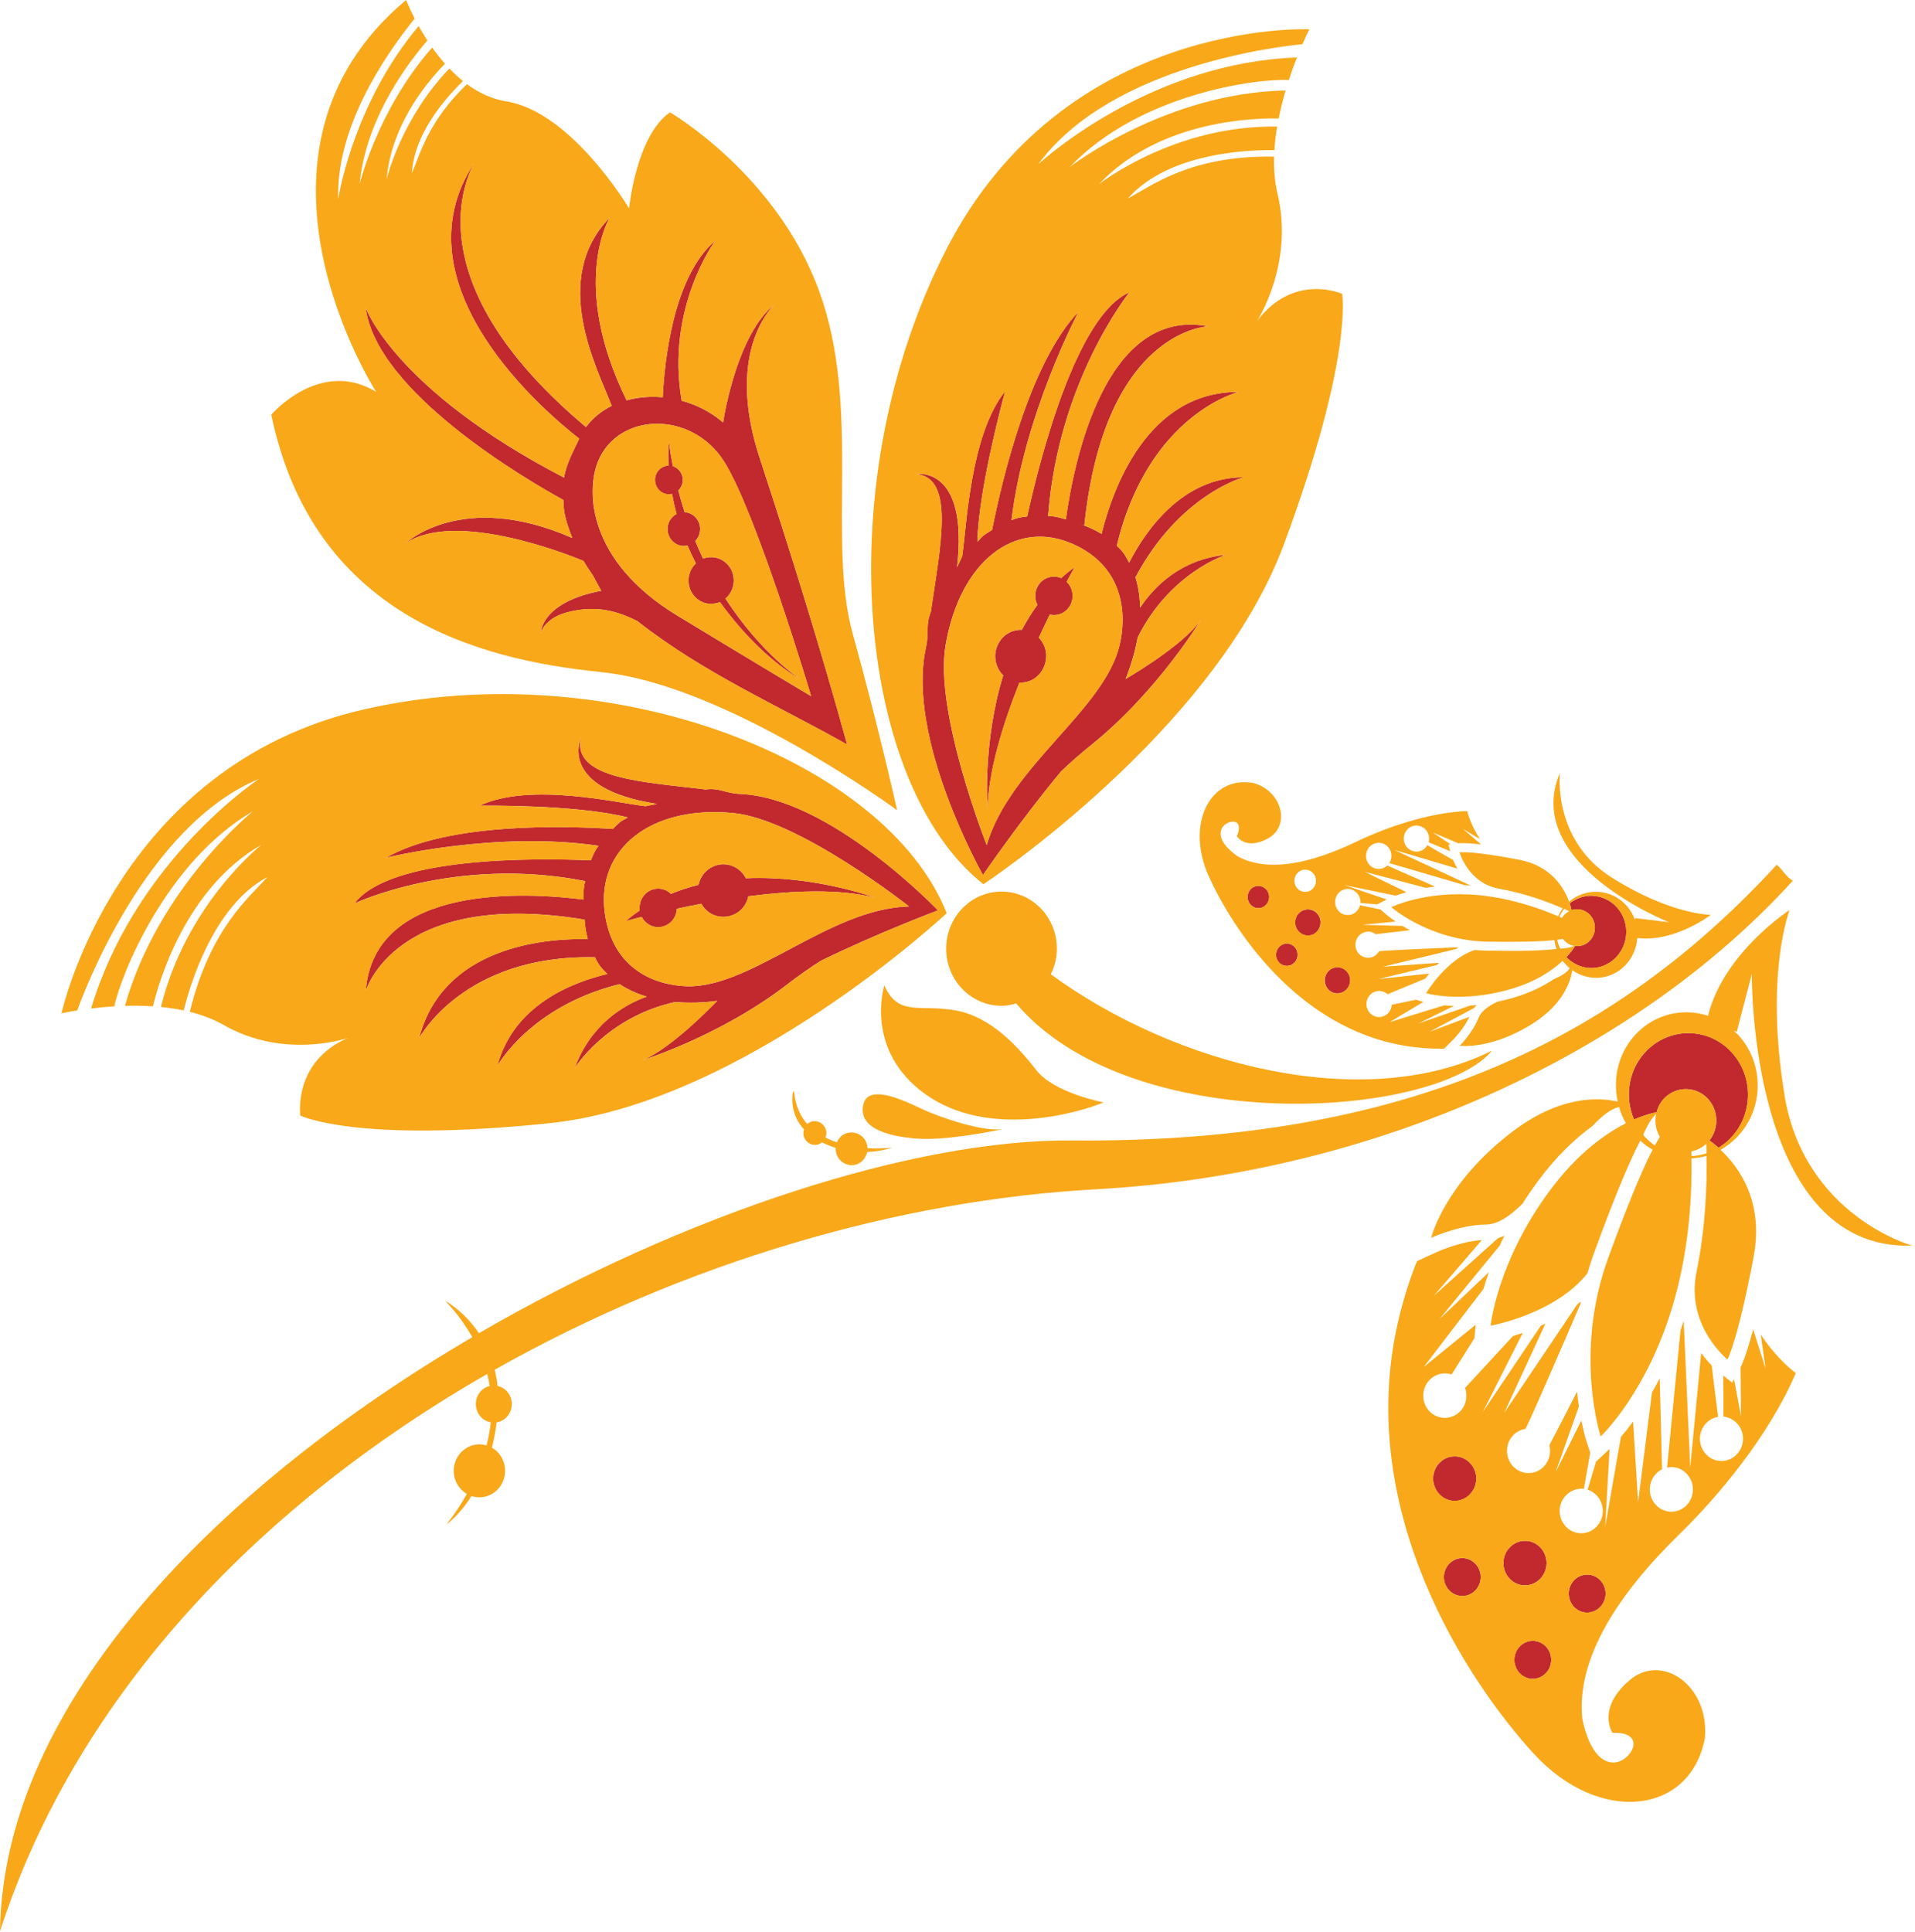
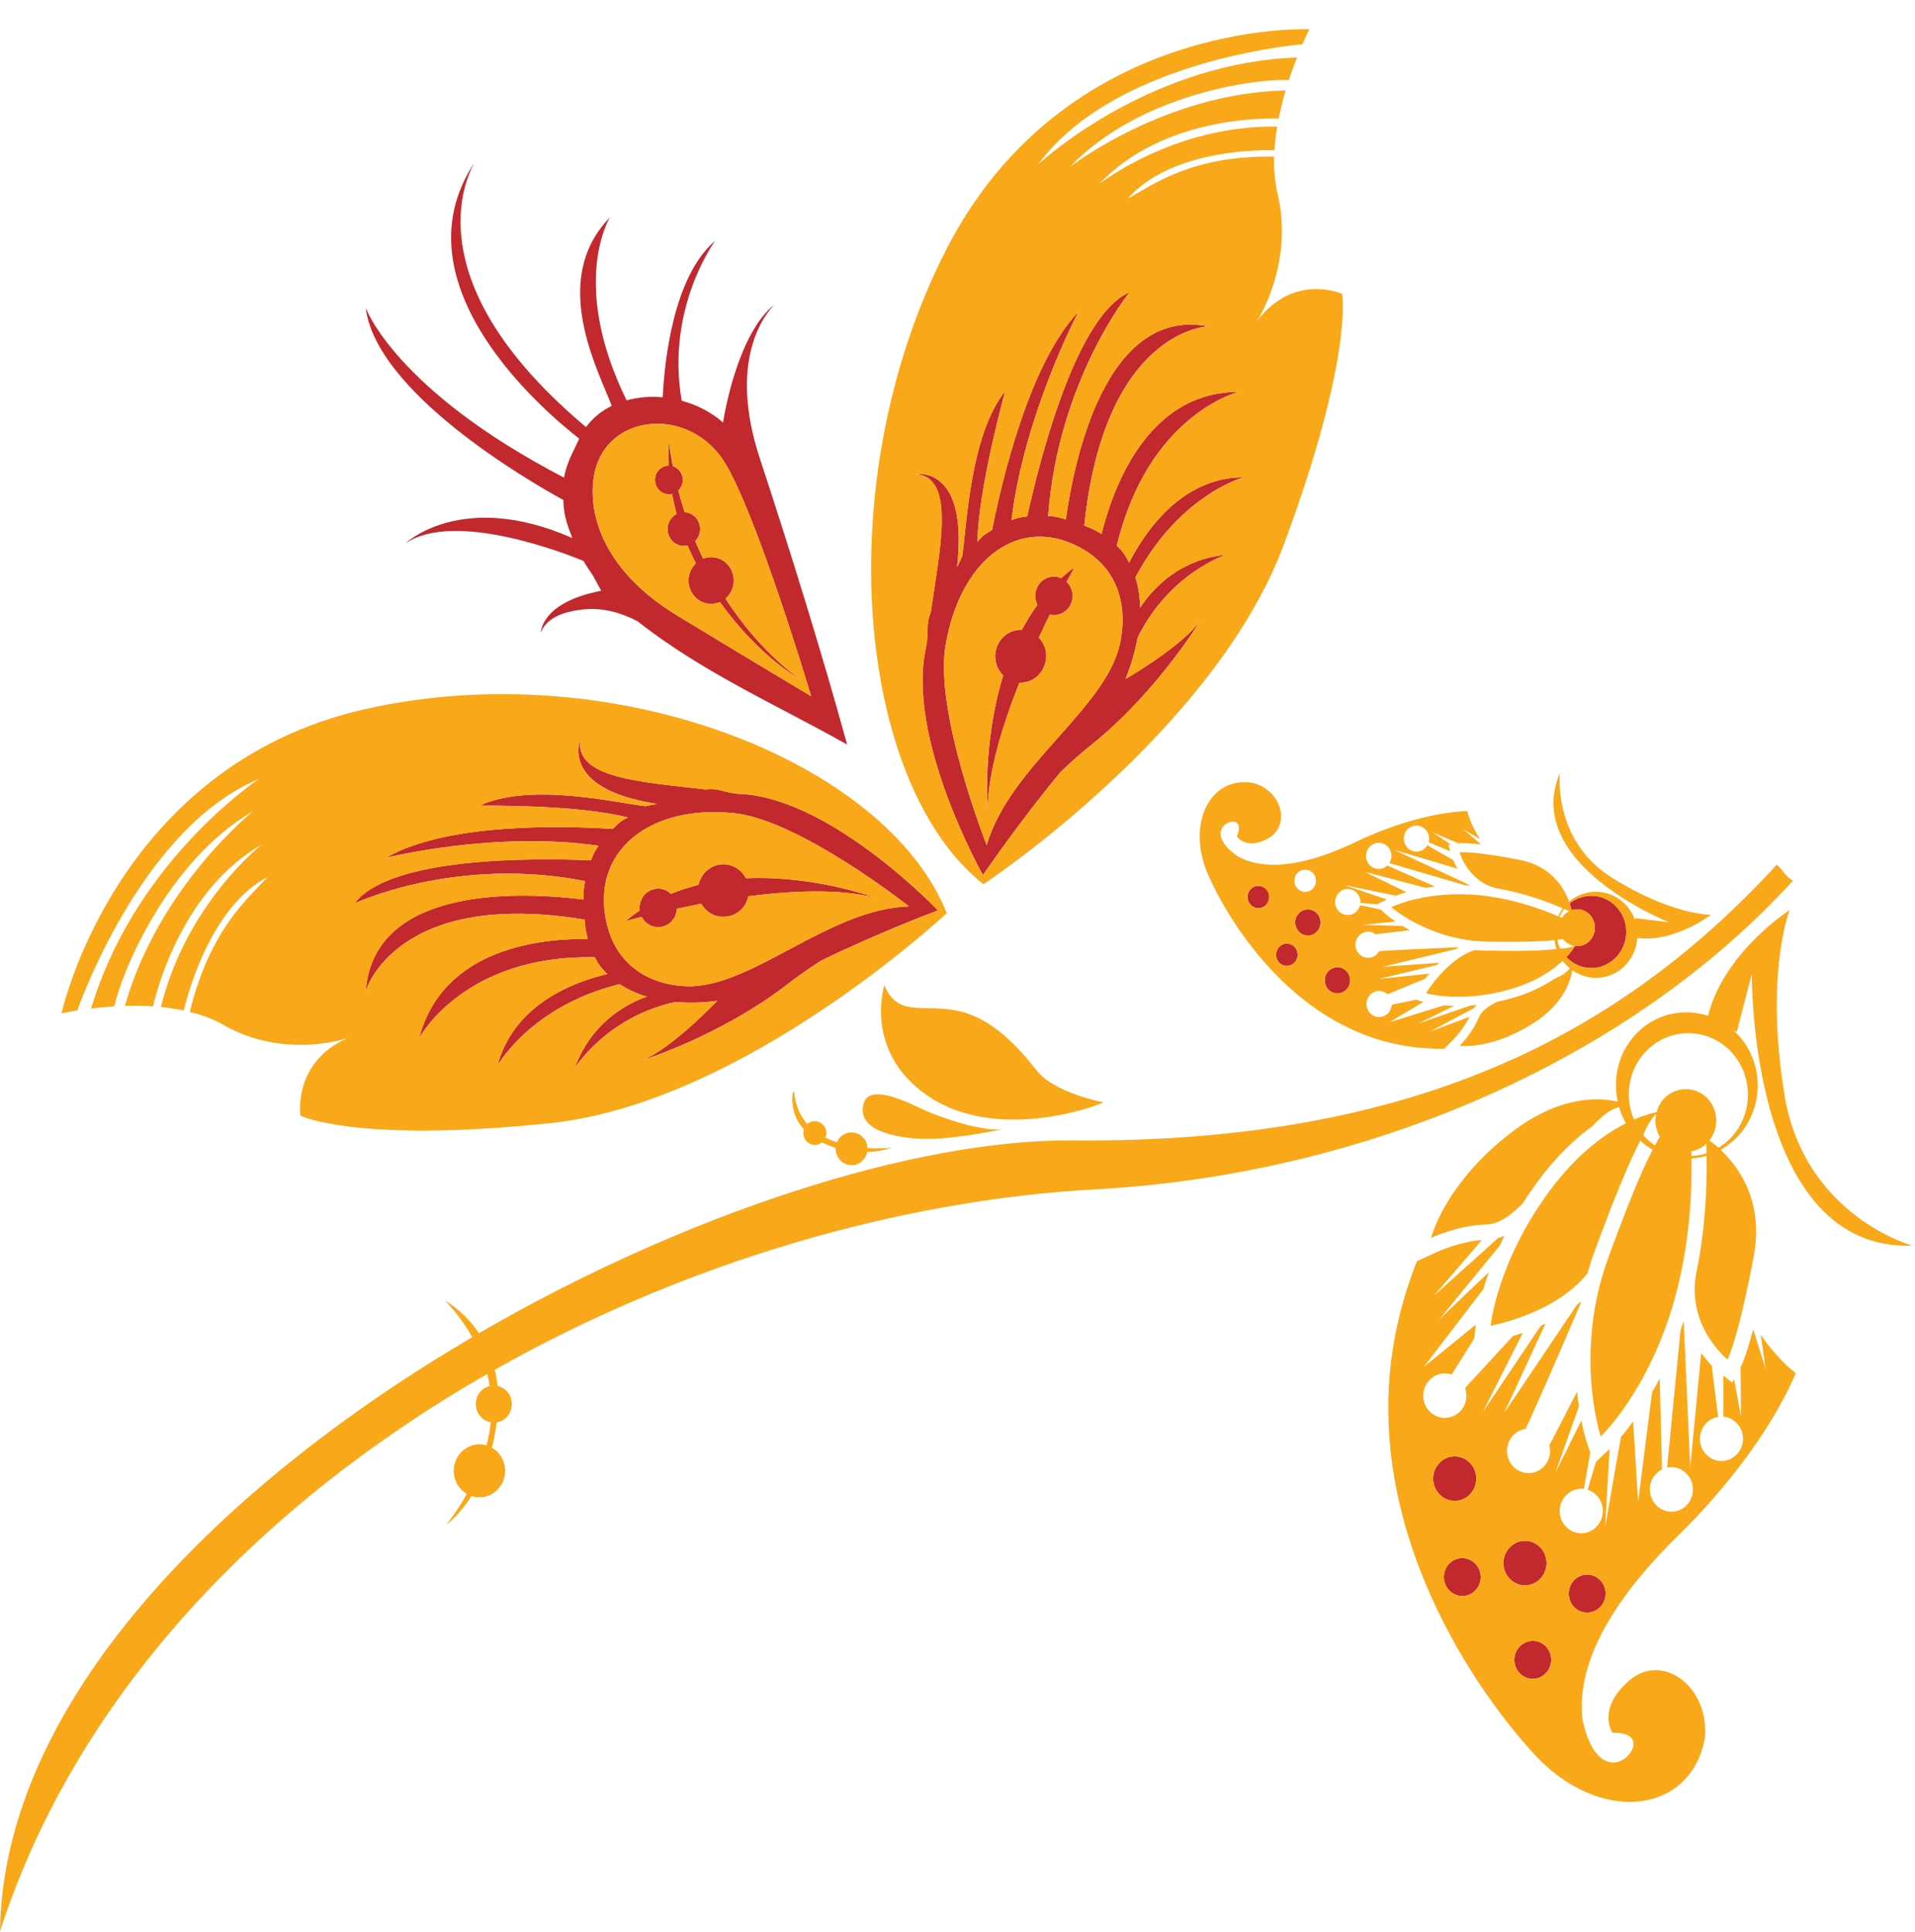
<svg xmlns="http://www.w3.org/2000/svg" width="344" height="347" viewBox="0 0 344 347" fill="none">
  <path d="M288.497 173.271C291.647 171.751 293.017 167.891 291.547 164.641C290.077 161.411 286.337 159.991 283.187 161.501C282.747 161.711 282.337 161.961 281.967 162.261C282.127 162.751 282.237 163.161 282.307 163.491C283.817 162.981 285.497 163.701 286.197 165.241C286.947 166.901 286.247 168.861 284.647 169.651C284.087 169.901 283.507 169.991 282.937 169.931C282.757 170.211 282.267 170.971 281.367 171.921C283.187 173.831 286.017 174.481 288.507 173.281L288.497 173.271Z" fill="#C1292E" />
  <path d="M233.978 163.55C232.838 164.11 232.338 165.49 232.868 166.67C233.398 167.85 234.758 168.36 235.898 167.83C237.038 167.27 237.528 165.87 236.998 164.69C236.468 163.51 235.118 163.03 233.978 163.56V163.55Z" fill="#C1292E" />
  <path d="M238.18 177.08C238.71 178.26 240.07 178.77 241.21 178.21C242.35 177.66 242.85 176.27 242.32 175.09C241.79 173.91 240.43 173.4 239.29 173.96C238.15 174.49 237.66 175.9 238.18 177.08Z" fill="#C1292E" />
  <path d="M230.347 169.67C229.377 170.13 228.947 171.33 229.397 172.33C229.847 173.34 231.007 173.78 231.977 173.3C232.947 172.84 233.367 171.63 232.917 170.64C232.467 169.62 231.307 169.21 230.337 169.67H230.347Z" fill="#C1292E" />
  <path d="M225.23 159.302C224.26 159.762 223.83 160.962 224.29 161.962C224.74 162.972 225.9 163.412 226.87 162.952C227.84 162.462 228.26 161.292 227.81 160.272C227.36 159.282 226.2 158.842 225.23 159.302Z" fill="#C1292E" />
-   <path d="M295.929 188.591C292.539 191.891 291.739 196.931 293.529 201.091C295.559 200.211 297.009 199.891 297.579 199.791C297.829 198.821 298.319 197.901 299.079 197.161C301.279 195.041 304.749 195.131 306.819 197.391C308.729 199.491 308.799 202.681 307.069 204.851C307.519 205.171 308.089 205.611 308.719 206.161C309.399 205.741 310.049 205.241 310.649 204.661C314.949 200.461 315.139 193.451 311.079 189.021C307.009 184.591 300.229 184.401 295.939 188.581L295.929 188.591Z" fill="#C1292E" />
  <path d="M166.33 116.32C162.7 132.69 176.57 157.18 176.57 157.18C176.57 157.18 183.36 147.27 190.58 138.59C192.19 137.04 193.99 135.45 195.97 133.86C208.23 124.02 216.13 110.69 216.13 110.69C213.63 115.08 204.28 120.74 202.19 121.96C203.15 119.56 203.91 117.01 204.36 114.5C210.18 102.83 220.23 99.65 220.23 99.65C212.02 100.46 207.25 105.47 204.8 109.14C204.76 107.25 204.5 105.43 203.96 103.71C211.89 88.79 223.44 85.71 223.44 85.72C212.45 85.72 205.86 95.16 202.83 101.05C202.1 99.71 201.81 99.11 200.61 98.05C206.31 74.33 222.5 70.4 222.5 70.4C206.07 70.33 199.86 87.84 197.88 95.9C196.71 95.18 195.38 94.56 193.86 94.1L194.78 94.4C198.45 59.13 217.06 58.62 217.06 58.62C198.49 55.02 192.88 83.03 191.46 93.29C189.95 92.88 189.67 92.74 188.28 92.69C190.08 68.37 202.89 52.5 202.89 52.5C193.36 56.59 186.8 82.39 184.52 92.76C183.26 92.92 182.84 92.97 181.7 93.43C184.02 74.28 193.74 55.99 193.74 55.99C184.89 65.23 179.92 86.52 178.21 95.18C176.77 96.13 176.78 95.92 175.57 97.33C175.79 87.45 180.57 70.26 180.57 70.26C174.2 78.16 173.63 94.88 172.83 99.96L171.92 101.88C174.03 83.4 164.48 85.16 164.48 85.16C171.68 85.64 168.85 98.44 167.2 109.92C166.2 112.44 166.96 113.41 166.32 116.32H166.33ZM169.85 115.97C172.38 100.91 182.3 93.13 192.68 97.7C201.94 101.79 202.42 110.33 201.13 115.83C198.39 127.52 181.39 137.61 177.24 151.79C177.24 151.79 167.82 127.98 169.85 115.97Z" fill="#C1292E" />
  <path d="M263.97 268.481C265.53 266.981 265.6 264.441 264.13 262.851C262.66 261.231 260.2 261.161 258.65 262.691C257.1 264.191 257.03 266.731 258.5 268.331C259.97 269.951 262.42 270.021 263.98 268.491L263.97 268.481Z" fill="#C1292E" />
  <path d="M273.069 295.661C271.739 296.951 271.689 299.121 272.939 300.491C274.189 301.861 276.289 301.911 277.609 300.621C278.939 299.331 278.999 297.171 277.749 295.801C276.489 294.431 274.399 294.371 273.069 295.661Z" fill="#C1292E" />
  <path d="M282.839 283.761C281.519 285.051 281.449 287.211 282.709 288.591C283.959 289.961 286.059 290.011 287.379 288.721C288.709 287.431 288.769 285.271 287.519 283.901C286.259 282.521 284.169 282.481 282.839 283.761Z" fill="#C1292E" />
  <path d="M260.409 280.792C259.079 282.092 259.019 284.242 260.279 285.612C261.539 286.982 263.629 287.042 264.949 285.752C266.279 284.462 266.339 282.302 265.079 280.942C263.819 279.562 261.729 279.502 260.409 280.802V280.792Z" fill="#C1292E" />
  <path d="M177.4 145.402C177.53 138.612 180.11 130.202 183.13 122.602C187.3 122.812 189.53 117.572 186.61 114.542C187.29 113.062 187.95 111.672 188.58 110.392C190.18 110.782 191.85 109.882 192.46 108.272C192.96 106.912 192.59 105.432 191.61 104.502C192.51 102.822 193.07 101.842 193.07 101.842C192.21 102.472 191.4 103.132 190.63 103.832C188.86 103.092 186.88 103.942 186.19 105.792C185.83 106.742 185.92 107.782 186.36 108.632C185.31 110.082 184.38 111.592 183.56 113.132C181.59 113.042 179.79 114.262 179.08 116.182C178.39 118.002 178.9 120.042 180.21 121.312C176.45 133.482 177.4 145.402 177.4 145.402Z" fill="#C1292E" />
  <path d="M276.599 283.661C278.149 282.151 278.229 279.611 276.759 278.021C275.289 276.401 272.839 276.341 271.279 277.861C269.729 279.361 269.649 281.901 271.129 283.521C272.599 285.111 275.049 285.181 276.599 283.661Z" fill="#C1292E" />
  <path d="M105.11 158.261C104.78 159.671 104.84 159.971 104.84 161.581C94.88 160.311 67.19 158.551 65.7 177.981C65.7 177.981 71.07 159.591 105.01 165.181L104.96 164.191C105 165.831 105.22 167.311 105.58 168.671C97.54 168.531 79.53 170.121 75.28 186.501C75.28 186.501 83.21 171.421 106.88 171.951C107.56 173.431 108.04 173.871 109.1 174.951C102.81 176.431 92.24 180.491 89.35 191.441C89.35 191.441 95.25 180.741 111.3 176.771C112.76 177.741 114.4 178.481 116.16 179.011C112.07 180.491 106.14 183.931 103.22 191.881C103.22 191.881 108.85 182.731 121.28 179.981C123.76 180.191 126.33 180.121 128.83 179.771C127.13 181.531 119.38 189.361 114.61 190.701C114.61 190.701 129.16 186.331 141.57 176.701C143.59 175.151 145.55 173.791 147.43 172.591C157.44 167.671 168.49 163.521 168.49 163.521C168.49 163.521 149.23 143.291 132.96 142.611C130.09 142.471 129.36 141.481 126.74 141.801C115.58 140.441 102.86 139.911 104.32 132.611C104.32 132.611 100.15 141.641 118 144.391L115.96 144.811C111 144.251 95.21 140.441 86.16 144.711C86.16 144.711 103.48 144.461 112.78 146.831C111.15 147.671 111.35 147.711 110.08 148.891C101.54 148.341 80.32 147.691 69.34 154.071C69.34 154.071 88.99 149.191 107.52 151.921C106.78 152.931 106.64 153.331 106.14 154.531C95.85 154.091 70.01 153.861 63.68 162.271C63.68 162.271 81.88 153.681 105.1 158.261H105.11ZM131.71 146.041C143.49 147.171 163.29 162.811 163.29 162.811C148.93 163.201 135.03 177.481 123.39 177.151C117.91 176.991 110.03 174.271 108.64 163.961C107.08 152.431 116.99 144.601 131.71 146.041Z" fill="#C1292E" />
  <path d="M118.568 166.511C120.248 166.351 121.518 164.921 121.588 163.231C122.948 162.931 124.418 162.631 125.978 162.331C128.058 166.041 133.538 165.191 134.428 160.991C142.348 159.971 150.888 159.601 157.268 161.261C157.268 161.261 146.358 157.201 133.988 157.751C133.138 156.111 131.388 155.071 129.488 155.261C127.528 155.471 125.898 156.951 125.478 158.931C123.808 159.351 122.148 159.881 120.528 160.551C119.838 159.881 118.908 159.531 117.898 159.631C115.988 159.841 114.678 161.591 114.908 163.531C114.048 164.131 113.208 164.751 112.398 165.451C112.398 165.451 113.448 165.151 115.268 164.691C115.888 165.911 117.178 166.671 118.568 166.511Z" fill="#C1292E" />
  <path d="M120.419 88.762C120.519 88.762 120.619 88.742 120.719 88.722C120.929 89.852 121.189 91.052 121.539 92.322C120.479 92.852 119.799 94.032 119.929 95.332C120.089 96.992 121.529 98.222 123.139 98.052C123.259 98.032 123.379 98.002 123.499 97.982C123.939 99.022 124.439 100.102 124.999 101.192C124.089 102.042 123.569 103.342 123.699 104.702C123.929 107.012 125.929 108.702 128.159 108.442C128.569 108.392 128.959 108.302 129.319 108.142C136.569 118.242 143.769 122.022 143.769 122.022C143.769 122.022 136.799 117.502 130.319 107.522C131.339 106.662 131.929 105.302 131.789 103.852C131.569 101.542 129.569 99.852 127.329 100.102C126.969 100.122 126.629 100.222 126.299 100.342C125.809 99.322 125.339 98.282 124.889 97.172C125.499 96.552 125.839 95.672 125.749 94.722C125.599 93.222 124.409 92.092 122.989 92.002C122.579 90.762 122.199 89.442 121.849 88.102C122.399 87.572 122.719 86.782 122.639 85.952C122.529 84.892 121.809 84.032 120.869 83.732C120.599 82.322 120.349 80.842 120.159 79.342C120.159 79.342 119.949 80.942 120.099 83.642C120.039 83.642 119.969 83.642 119.909 83.642C118.529 83.782 117.529 85.052 117.669 86.462C117.809 87.902 119.029 88.912 120.409 88.772L120.419 88.762Z" fill="#C1292E" />
  <path d="M101.198 89.811C101.238 92.212 101.688 93.781 102.808 96.641C82.968 87.912 72.847 97.591 72.847 97.591C81.718 91.572 101.927 99.552 104.817 100.761C105.307 101.611 105.858 102.441 106.468 103.301L107.998 106.121C97.078 108.191 97.147 113.691 97.147 113.691C97.147 113.691 97.787 110.761 102.787 109.771C106.317 109.051 109.828 109.191 114.498 111.571C126.358 120.901 139.787 126.741 152.177 133.741C147.527 116.881 141.977 99.031 136.487 82.332C130.717 64.772 137.338 56.511 139.118 54.691C132.578 59.941 130.178 74.011 129.888 75.891C127.718 74.001 125.147 72.701 122.457 71.981C119.547 55.261 128.487 43.231 128.487 43.231C120.837 49.742 119.337 65.261 119.047 71.362C116.827 71.151 114.608 71.341 112.558 71.912C102.208 50.822 109.558 39.041 109.558 39.041C98.718 50.221 107.288 66.112 109.888 72.901C108.058 73.802 106.468 75.072 105.268 76.712C75.698 51.892 82.877 33.551 85.188 29.271C70.767 51.202 98.088 74.162 104.048 78.791C103.008 81.052 101.707 83.311 101.327 85.791C70.948 70.022 65.688 55.282 65.688 55.282C67.558 70.412 94.647 86.231 101.198 89.811ZM107.427 82.882C111.067 74.011 124.257 73.712 130.067 82.901C135.877 92.072 145.707 125.051 145.707 125.051C145.707 125.051 137.928 120.431 121.698 110.591C105.468 100.751 105.277 88.141 107.427 82.882Z" fill="#C1292E" />
  <path d="M46.511 139.92C44.051 141.58 23.911 156 16.361 181.15C17.601 180.99 19.011 180.85 20.531 180.76C21.721 175.1 29.841 154.75 45.471 145.7C45.471 145.7 28.501 159.26 22.441 180.67C24.051 180.62 25.761 180.65 27.481 180.76C28.351 177.04 33.101 159.65 46.981 151.73C46.981 151.73 33.461 162.33 28.911 180.87C30.271 181.01 31.651 181.22 33.001 181.49C34.021 177.33 38.221 162.74 48.021 157.54C44.811 161.21 37.801 166.66 34.091 181.75C36.231 182.28 38.301 183.04 40.161 184.1C51.171 190.41 62.521 186.43 62.521 186.43C52.561 190.72 53.951 200.38 53.951 200.38C53.951 200.38 63.921 205.39 98.791 201.74C133.661 198.11 170.061 164.03 170.061 164.03C159.251 136.73 109.921 117.21 65.311 127.44C20.711 137.67 11.051 182.02 11.051 182.02C11.051 182.02 12.121 181.77 13.881 181.49C15.061 178.19 26.241 148.3 46.511 139.92ZM106.151 154.54C106.641 153.34 106.781 152.95 107.531 151.93C89.001 149.2 69.351 154.08 69.351 154.08C80.321 147.7 101.551 148.35 110.091 148.9C111.361 147.72 111.151 147.68 112.791 146.84C103.491 144.46 86.171 144.72 86.171 144.72C95.221 140.45 111.011 144.26 115.971 144.82L118.011 144.4C100.161 141.65 104.331 132.62 104.331 132.62C102.881 139.92 115.591 140.45 126.751 141.81C129.381 141.49 130.101 142.48 132.971 142.62C149.241 143.29 168.501 163.53 168.501 163.53C168.501 163.53 157.461 167.68 147.441 172.6C145.561 173.8 143.601 175.16 141.581 176.71C129.171 186.34 114.621 190.71 114.621 190.71C119.391 189.37 127.141 181.54 128.841 179.78C126.341 180.13 123.771 180.2 121.291 179.99C108.861 182.74 103.231 191.89 103.231 191.89C106.151 183.94 112.081 180.5 116.171 179.02C114.411 178.49 112.761 177.75 111.311 176.78C95.271 180.75 89.361 191.45 89.361 191.45C92.261 180.5 102.821 176.44 109.111 174.96C108.051 173.88 107.571 173.44 106.891 171.96C83.221 171.43 75.291 186.51 75.291 186.51C79.551 170.13 97.561 168.54 105.591 168.68C105.231 167.32 105.011 165.84 104.971 164.2L105.021 165.19C71.081 159.6 65.711 177.99 65.711 177.99C67.201 158.57 94.891 160.32 104.851 161.59C104.851 159.97 104.791 159.67 105.121 158.27C81.901 153.69 63.701 162.28 63.701 162.28C70.031 153.88 95.881 154.11 106.161 154.54H106.151Z" fill="#F8A819" />
  <path d="M201.141 115.831C202.431 110.331 201.951 101.791 192.691 97.701C182.311 93.131 172.391 100.911 169.861 115.971C167.831 127.981 177.251 151.791 177.251 151.791C181.401 137.611 198.401 127.521 201.141 115.831ZM179.071 116.181C179.781 114.261 181.581 113.041 183.551 113.131C184.381 111.581 185.311 110.081 186.351 108.631C185.921 107.771 185.831 106.741 186.181 105.791C186.871 103.941 188.861 103.091 190.621 103.831C191.391 103.141 192.201 102.471 193.061 101.841C193.061 101.841 192.501 102.811 191.601 104.501C192.571 105.431 192.951 106.911 192.451 108.271C191.841 109.881 190.181 110.791 188.571 110.391C187.941 111.681 187.271 113.071 186.601 114.541C189.531 117.571 187.291 122.811 183.121 122.601C180.091 130.201 177.511 138.611 177.391 145.401C177.391 145.401 176.431 133.481 180.201 121.311C178.891 120.041 178.381 118.001 179.071 116.181Z" fill="#F8A819" />
-   <path d="M107.96 120.73C130.43 122.92 161.15 145.53 161.15 145.53C161.15 145.53 157.83 130.59 153.18 113.84C148.53 97.12 154.77 73.26 147.15 52.29C139.53 31.32 120.35 20.18 120.35 20.18C114.27 24.39 113 37.43 113 37.43C113 37.43 102.72 20.09 90.951 18.21C88.311 17.79 85.96 16.64 83.88 15.12C76.841 21.86 75.4 27.89 73.99 31.12C74.38 24.33 79.451 18.19 83.16 14.56C82.29 13.87 81.481 13.1 80.721 12.3C71.951 21.45 69.441 32.26 69.441 32.26C70.251 23.04 75.8 15.7 79.93 11.45C79.091 10.5 78.32 9.51 77.63 8.54C67.82 19.7 64.6 33.07 64.6 33.07C65.581 22.49 71.861 12.96 76.77 7.27C76.18 6.37 75.66 5.49 75.201 4.68C64.04 17.96 61.1 33.64 60.761 35.76C60.35 23.22 68.591 10.66 74.49 3.33C73.471 1.34 72.951 0 72.951 0C39.95 27.58 67.57 70.38 67.57 70.38C57.471 64.26 48.73 74.49 48.73 74.49C56.181 110.31 85.501 118.49 107.97 120.71L107.96 120.73ZM65.691 55.27C65.691 55.27 70.951 70.01 101.33 85.78C101.71 83.31 103.01 81.04 104.05 78.78C98.081 74.16 70.77 51.19 85.191 29.26C85.35 28.97 85.481 28.74 85.581 28.59C85.481 28.75 85.35 28.97 85.191 29.26C82.88 33.54 75.71 51.88 105.27 76.7C106.47 75.06 108.06 73.79 109.89 72.89C107.28 66.1 98.721 50.21 109.56 39.03C109.56 39.03 102.21 50.81 112.56 71.9C114.61 71.32 116.82 71.14 119.05 71.35C119.35 65.25 120.84 49.73 128.49 43.22C128.49 43.22 119.55 55.25 122.46 71.97C125.15 72.69 127.72 73.98 129.89 75.88C130.18 74 132.58 59.93 139.12 54.68C139.38 54.41 139.54 54.28 139.54 54.28C139.54 54.28 139.38 54.42 139.12 54.68C137.34 56.5 130.73 64.76 136.49 82.32C141.97 99.02 147.52 116.88 152.18 133.73C139.78 126.73 126.36 120.89 114.5 111.56C109.83 109.18 106.33 109.04 102.79 109.76C97.79 110.75 97.15 113.68 97.15 113.68C97.15 113.68 97.07 108.18 108 106.11L106.47 103.29C105.86 102.43 105.31 101.61 104.82 100.75C101.93 99.55 81.721 91.56 72.85 97.58C72.85 97.58 82.96 87.91 102.81 96.63C101.7 93.76 101.24 92.2 101.2 89.8C94.65 86.22 67.57 70.4 65.691 55.27Z" fill="#F8A819" />
  <path d="M176.631 158.842C176.631 158.842 218.061 131.542 230.621 97.802C243.171 64.032 241.091 52.782 241.091 52.782C241.091 52.782 232.431 48.882 225.801 57.682C225.801 57.682 232.501 47.432 229.491 34.812C228.981 32.662 228.811 30.422 228.871 28.132C213.781 27.882 206.841 33.422 202.581 35.662C210.011 27.252 224.771 26.902 228.931 26.972C229.011 25.562 229.181 24.162 229.421 22.742C210.891 22.422 197.411 33.092 197.411 33.092C208.461 21.352 225.991 21.192 229.691 21.292C230.041 19.562 230.471 17.852 230.931 16.252C209.311 16.672 192.181 29.992 192.181 29.992C204.741 16.802 225.911 14.052 231.521 14.382C232.001 12.882 232.501 11.512 232.981 10.322C207.471 11.242 188.701 27.502 186.501 29.512C199.681 11.542 230.551 8.262 233.961 7.942C234.691 6.252 235.201 5.262 235.201 5.262C235.201 5.262 191.191 3.252 169.911 44.962C148.631 86.672 153.961 140.902 176.651 158.822L176.631 158.842ZM164.491 85.162C164.491 85.162 174.041 83.402 171.931 101.882L172.841 99.962C173.641 94.882 174.221 78.152 180.581 70.262C180.581 70.262 175.801 87.452 175.581 97.332C176.791 95.922 176.781 96.132 178.221 95.182C179.931 86.522 184.901 65.222 193.751 55.992C193.751 55.992 184.021 74.282 181.711 93.432C182.851 92.972 183.271 92.922 184.531 92.762C186.811 82.392 193.371 56.592 202.901 52.502C202.901 52.502 190.091 68.372 188.291 92.692C189.681 92.742 189.961 92.882 191.471 93.292C192.891 83.042 198.511 55.022 217.071 58.622C217.071 58.622 198.451 59.132 194.791 94.402L193.871 94.102C195.391 94.562 196.731 95.182 197.891 95.902C199.881 87.832 206.081 70.332 222.511 70.402C222.511 70.402 206.321 74.332 200.621 98.052C201.821 99.112 202.111 99.712 202.841 101.052C205.871 95.162 212.461 85.722 223.451 85.722C223.451 85.722 211.911 88.792 203.971 103.712C204.511 105.422 204.771 107.242 204.811 109.142C207.251 105.472 212.031 100.462 220.241 99.652C220.241 99.652 210.191 102.832 204.371 114.502C203.921 117.022 203.171 119.562 202.201 121.962C204.291 120.732 213.631 115.082 216.141 110.692C216.141 110.692 208.241 124.022 195.981 133.862C194.001 135.452 192.211 137.042 190.591 138.592C183.371 147.272 176.581 157.182 176.581 157.182C176.581 157.182 162.711 132.702 166.341 116.322C166.981 113.412 166.221 112.442 167.221 109.922C168.871 98.442 171.711 85.652 164.501 85.162H164.491Z" fill="#F8A819" />
  <path d="M121.711 110.59C137.941 120.43 145.721 125.05 145.721 125.05C145.721 125.05 135.891 92.07 130.081 82.9C124.271 73.71 111.081 74.01 107.441 82.88C105.291 88.14 105.491 100.76 121.711 110.59ZM119.921 83.64C119.981 83.64 120.051 83.64 120.111 83.64C119.961 80.94 120.171 79.34 120.171 79.34C120.371 80.84 120.611 82.32 120.881 83.73C121.821 84.03 122.551 84.88 122.651 85.95C122.731 86.78 122.411 87.56 121.861 88.1C122.211 89.44 122.591 90.76 123.001 92C124.421 92.1 125.611 93.23 125.761 94.72C125.851 95.67 125.511 96.55 124.901 97.17C125.351 98.28 125.831 99.32 126.311 100.34C126.631 100.22 126.981 100.13 127.341 100.1C129.581 99.85 131.581 101.54 131.801 103.85C131.941 105.3 131.351 106.66 130.331 107.52C136.811 117.5 143.781 122.02 143.781 122.02C143.781 122.02 136.581 118.24 129.331 108.14C128.971 108.3 128.581 108.39 128.171 108.44C125.941 108.69 123.941 107.01 123.711 104.7C123.581 103.34 124.101 102.04 125.011 101.19C124.451 100.1 123.951 99.02 123.511 97.98C123.391 98 123.271 98.03 123.151 98.05C121.541 98.21 120.101 96.99 119.941 95.33C119.811 94.03 120.491 92.86 121.551 92.32C121.201 91.05 120.941 89.85 120.731 88.72C120.631 88.74 120.531 88.76 120.431 88.76C119.061 88.9 117.831 87.89 117.691 86.45C117.551 85.04 118.551 83.77 119.931 83.63L119.921 83.64Z" fill="#F8A819" />
  <path d="M123.388 177.151C135.028 177.481 148.928 163.201 163.288 162.811C163.288 162.811 143.488 147.171 131.708 146.041C116.978 144.611 107.078 152.441 108.638 163.961C110.028 174.261 117.908 176.991 123.388 177.151ZM114.908 163.531C114.678 161.591 115.988 159.831 117.898 159.631C118.898 159.531 119.838 159.881 120.528 160.551C122.158 159.881 123.808 159.351 125.478 158.931C125.908 156.951 127.528 155.471 129.488 155.261C131.388 155.081 133.148 156.111 133.988 157.751C146.358 157.201 157.268 161.261 157.268 161.261C150.878 159.601 142.338 159.971 134.428 160.991C133.528 165.191 128.058 166.041 125.978 162.331C124.418 162.631 122.958 162.931 121.588 163.231C121.518 164.921 120.258 166.351 118.568 166.511C117.168 166.671 115.878 165.911 115.268 164.691C113.448 165.151 112.398 165.451 112.398 165.451C113.218 164.751 114.058 164.131 114.908 163.531Z" fill="#F8A819" />
  <path d="M320.568 196.721C316.968 174.991 321.468 163.471 321.468 163.471C321.468 163.471 309.698 171.021 306.818 182.451C302.548 181.061 297.708 181.991 294.228 185.381C290.818 188.701 289.628 193.491 290.608 197.881C287.278 197.101 280.288 196.701 271.628 203.311C259.448 212.591 257.078 222.341 257.078 222.341C257.078 222.341 262.138 220.011 266.818 219.961C269.058 219.961 271.228 218.441 273.478 216.221C274.328 214.881 275.268 213.521 276.288 212.131C279.608 207.651 282.978 204.491 286.038 202.271C287.818 200.401 289.228 199.271 290.838 198.831C291.138 199.851 291.528 200.841 292.078 201.761C288.378 203.631 283.368 207.161 278.428 213.821C268.888 226.681 267.768 238.121 267.768 238.121C267.768 238.121 279.288 236.091 285.148 228.721C285.508 227.501 285.908 226.231 286.378 224.961C289.848 215.491 292.448 209.121 294.648 204.891C295.348 205.511 296.088 206.071 296.868 206.511C294.528 211.031 291.878 217.801 288.898 225.931C282.628 243.071 287.538 258.011 287.538 258.011C287.538 258.011 296.148 249.951 300.788 233.431C303.528 223.701 303.948 214.231 303.848 208.071C304.758 208.001 305.668 207.881 306.548 207.611C306.658 212.851 306.398 220.521 304.688 228.811L304.598 229.391C303.218 238.491 310.318 244.191 310.318 244.191C310.318 244.191 312.188 240.751 315.018 225.691C316.868 215.821 312.388 209.631 309.078 206.541C310.028 205.981 310.918 205.341 311.748 204.531C316.868 199.541 317.098 191.211 312.258 185.911C312.008 185.631 311.708 185.431 311.438 185.171L311.988 185.331L314.688 174.911C314.688 174.911 314.118 224.771 343.508 223.741C343.508 223.741 324.148 218.431 320.548 196.711L320.568 196.721ZM297.268 205.751C296.638 205.311 296.038 204.801 295.488 204.231C295.368 204.091 295.288 203.951 295.178 203.811C295.908 202.151 296.658 200.861 297.488 200.101C297.198 201.481 297.428 202.941 298.158 204.191C297.868 204.681 297.568 205.211 297.268 205.761V205.751ZM303.858 207.641C303.858 207.361 303.848 207.061 303.838 206.811C304.798 206.631 305.728 206.161 306.498 205.451C306.528 205.981 306.548 206.551 306.558 207.161C305.678 207.441 304.768 207.601 303.858 207.651V207.641ZM310.638 204.661C310.038 205.241 309.388 205.741 308.708 206.161C308.088 205.601 307.518 205.171 307.058 204.851C308.778 202.671 308.718 199.491 306.808 197.391C304.738 195.131 301.268 195.041 299.068 197.161C298.318 197.901 297.828 198.821 297.568 199.791C297.008 199.891 295.548 200.211 293.518 201.091C291.728 196.931 292.528 191.901 295.918 188.591C300.218 184.411 306.998 184.591 311.058 189.031C315.118 193.461 314.928 200.471 310.628 204.671L310.638 204.661Z" fill="#F8A819" />
  <path d="M322.58 246.631L321.91 246.101C321.68 245.921 318.79 243.541 316.29 239.701L317.16 245.841L314.93 238.781C313.64 243.671 312.82 245.291 312.69 245.551L312.67 245.571L312.74 254.371L311.5 247.741L311.15 248.361L309.55 247.071C309.58 249.681 309.6 252.341 309.58 254.441C310.49 254.541 311.37 254.951 312.05 255.691C313.52 257.281 313.45 259.821 311.89 261.331C310.34 262.851 307.89 262.791 306.42 261.171C304.95 259.581 305.02 257.061 306.58 255.531C307.17 254.951 307.89 254.611 308.64 254.491C308.29 251.881 307.86 248.461 307.48 245.271C306.94 244.721 306.28 243.951 305.59 243.031L303.62 263.591L302.45 237.281C302.26 237.861 302.07 238.411 301.88 238.971L299.46 263.611C300.73 263.331 302.1 263.721 303.05 264.791C304.52 266.381 304.45 268.921 302.9 270.451C301.35 271.951 298.89 271.891 297.42 270.271C295.95 268.681 296.02 266.141 297.57 264.631C297.87 264.331 298.21 264.101 298.56 263.911L298.14 247.581C297.68 248.481 297.22 249.311 296.76 250.101L294.26 269.801L293.36 255.341C292.53 256.471 291.79 257.401 291.17 258.111L288.34 274.281L289.14 260.261L286.7 262.551L285.19 267.581C285.81 267.771 286.38 268.141 286.86 268.651C288.33 270.271 288.26 272.791 286.71 274.311C285.15 275.831 282.71 275.771 281.23 274.151C279.76 272.551 279.83 270.011 281.39 268.511C282.26 267.661 283.42 267.291 284.52 267.431L285.66 260.941L284.99 258.901C284.93 258.721 284.51 257.381 284.06 255.161L279.4 264.541L283.62 252.631C283.5 251.821 283.38 250.921 283.29 249.971C281.53 253.411 279.6 257.181 278.32 259.601C278.67 260.961 278.3 262.471 277.24 263.521C275.68 265.021 273.24 264.951 271.77 263.361C270.3 261.741 270.37 259.221 271.92 257.701C272.53 257.121 273.26 256.771 274.02 256.661C274.04 256.611 274.08 256.541 274.11 256.501C275.54 253.611 281.56 239.661 283.89 234.231L283.97 233.791C283.75 233.971 283.54 234.141 283.32 234.301L270.2 253.791L277.62 237.731C277.33 237.891 277.05 238.011 276.77 238.151L266.34 253.671L273.54 239.421C272.92 239.631 272.33 239.811 271.79 239.971L263.18 249.301C263.7 250.761 263.37 252.471 262.2 253.601C260.65 255.101 258.2 255.031 256.72 253.441C255.25 251.821 255.32 249.301 256.88 247.781C257.95 246.741 259.45 246.441 260.76 246.881C261.95 244.991 263.5 242.511 264.85 240.391L265.09 237.941L255.75 245.541L266.47 231.541C266.74 230.611 267.06 229.601 267.45 228.511L258.56 236.961L269.39 223.751C269.66 223.171 269.94 222.571 270.24 221.971C269.87 222.131 269.49 222.271 269.11 222.381L257.55 232.771L266.18 222.751C262.32 222.981 258.24 224.831 258.19 224.851L254.54 226.531C253.14 229.991 251.95 233.801 251.02 237.941C243.49 271.821 263.78 302.191 275.53 315.011C287.27 327.821 303.64 325.981 306.25 312.231C307.14 302.941 298.61 296.701 292.66 301.861C286.72 307.011 289.67 311.261 289.67 311.261C293.87 311.051 294.28 313.551 292.29 315.501C290.3 317.441 286.12 317.601 284.24 308.781C283.09 297.941 290.66 286.341 301.6 275.661C308.56 268.871 317.74 257.971 322.6 246.611L322.58 246.631ZM258.65 262.681C260.2 261.161 262.66 261.231 264.13 262.841C265.6 264.431 265.53 266.971 263.97 268.471C262.42 269.991 259.96 269.931 258.49 268.311C257.02 266.721 257.09 264.181 258.64 262.671L258.65 262.681ZM264.95 285.741C263.62 287.031 261.53 286.981 260.28 285.601C259.02 284.231 259.09 282.081 260.41 280.781C261.73 279.491 263.83 279.541 265.08 280.921C266.33 282.281 266.27 284.441 264.95 285.731V285.741ZM271.28 277.861C272.83 276.341 275.29 276.401 276.76 278.021C278.23 279.611 278.16 282.151 276.6 283.661C275.05 285.181 272.6 285.111 271.13 283.521C269.66 281.911 269.73 279.371 271.28 277.861ZM277.61 300.621C276.28 301.911 274.19 301.861 272.94 300.491C271.68 299.121 271.74 296.961 273.07 295.661C274.4 294.371 276.49 294.431 277.75 295.801C279 297.161 278.94 299.321 277.61 300.621ZM287.38 288.721C286.06 290.011 283.96 289.961 282.71 288.591C281.45 287.221 281.52 285.061 282.84 283.761C284.17 282.471 286.26 282.521 287.52 283.901C288.77 285.271 288.71 287.421 287.38 288.721Z" fill="#F8A819" />
  <path d="M87.51 246.79C87.69 247.48 87.86 248.2 87.98 248.94C87.66 249.03 87.34 249.15 87.04 249.33C85.51 250.28 85.02 252.33 85.93 253.9C86.43 254.78 87.26 255.31 88.16 255.48C88.01 256.91 87.75 258.29 87.4 259.63C86.22 259.26 84.89 259.4 83.75 260.12C81.57 261.46 80.85 264.39 82.16 266.63C82.59 267.37 83.18 267.94 83.86 268.34C81.96 271.76 80.16 273.84 80.16 273.84C80.16 273.84 82.4 272.34 84.7 268.71C85.92 269.12 87.3 269.01 88.49 268.27C90.67 266.93 91.38 264 90.08 261.76C89.65 261 89.05 260.42 88.36 260.03C88.71 258.64 89.01 257.14 89.22 255.48C89.62 255.43 90.01 255.27 90.37 255.06C91.9 254.11 92.4 252.06 91.48 250.49C91 249.66 90.22 249.13 89.38 248.94C89.27 247.9 89.09 246.95 88.87 246.03C122.88 226.81 161.48 215.54 196.85 213.62C246.65 210.9 293.41 189.67 322.06 158.19C320.73 157.43 320.33 156.3 319.16 155.33C291.25 185.68 254.19 205.4 192.59 204.85C164.27 204.61 123.07 217.97 86.03 239.47C83.29 235.38 79.94 233.65 79.94 233.65C79.94 233.65 82.53 236.08 84.83 240.19C39.4 266.84 0.56 305.78 0 346.88C13.93 303.86 47.44 269.78 87.52 246.79H87.51Z" fill="#F8A819" />
  <path d="M282.43 174.252C284.55 175.752 287.34 176.122 289.83 174.922C292.38 173.702 293.92 171.182 294.11 168.482C300.79 169.332 307.33 164.322 307.33 164.322C307.33 164.322 300.26 164.372 289.54 157.642C278.82 150.902 280.21 138.842 280.21 138.842C273.29 155.172 299.81 165.652 299.81 165.652L293.72 164.912L293.67 165.262C293.6 165.052 293.55 164.852 293.46 164.642C291.71 160.762 287.25 159.102 283.49 160.902C282.89 161.182 282.34 161.552 281.86 161.962C280.94 159.422 278.63 155.562 273 154.452C264.42 152.792 262.19 153.092 262.19 153.092C262.19 153.092 263.67 158.332 268.79 159.532L269.11 159.602C273.87 160.432 277.99 161.962 280.73 163.162C280.4 163.602 280.13 164.082 279.9 164.592C276.66 163.182 271.55 161.382 265.81 160.802C256.07 159.852 249.93 162.952 249.93 162.952C249.93 162.952 256.78 168.952 267.21 169.142C272.17 169.212 276.32 169.182 279.23 168.862C279.29 169.392 279.42 169.922 279.6 170.452C276.89 170.782 272.96 170.872 267.19 170.752C266.41 170.752 265.66 170.702 264.92 170.642C259.75 172.352 256.18 178.402 256.18 178.402C256.18 178.402 262.48 180.252 271.36 177.662C275.95 176.322 278.91 174.272 280.7 172.582C281.07 173.082 281.52 173.532 281.99 173.922C281.4 174.732 280.49 175.282 279.13 175.882C277.28 177.102 274.88 178.332 271.79 179.232C270.83 179.502 269.91 179.742 269.01 179.922C267.35 180.702 266.08 181.612 265.59 182.852C264.56 185.482 262.22 187.842 262.22 187.842C262.22 187.842 267.89 188.622 275.46 183.772C280.83 180.312 282.13 176.282 282.44 174.232L282.43 174.252ZM280.98 163.252C281.3 163.392 281.59 163.532 281.87 163.672C281.32 163.952 280.89 164.362 280.58 164.872C280.44 164.802 280.28 164.732 280.13 164.692C280.35 164.182 280.63 163.702 280.98 163.252ZM280.29 170.392C280.24 170.292 280.18 170.232 280.14 170.132C279.95 169.692 279.82 169.252 279.72 168.792C280.08 168.752 280.42 168.702 280.74 168.632C281.24 169.322 281.97 169.762 282.77 169.902C282.18 170.202 281.33 170.342 280.3 170.392H280.29ZM281.36 171.912C282.27 170.962 282.76 170.202 282.93 169.922C283.5 169.992 284.08 169.902 284.64 169.642C286.25 168.852 286.94 166.892 286.19 165.232C285.5 163.682 283.82 162.962 282.3 163.482C282.23 163.162 282.12 162.742 281.96 162.252C282.33 161.952 282.73 161.702 283.18 161.492C286.33 159.992 290.07 161.402 291.54 164.632C293.01 167.882 291.64 171.752 288.49 173.262C286.01 174.472 283.17 173.812 281.35 171.902L281.36 171.912Z" fill="#F8A819" />
  <path d="M261.988 151.472C262.148 151.452 263.178 151.332 266.058 151.682L262.798 148.892L265.858 150.712C264.368 148.472 263.738 146.322 263.688 146.162L263.548 145.682C256.478 145.952 248.718 148.752 243.608 151.202C235.588 155.062 227.808 156.812 222.318 153.812C218.058 150.832 219.048 148.532 220.508 147.832C221.968 147.112 223.198 147.902 222.178 150.212C222.178 150.212 223.788 152.802 227.808 150.582C231.828 148.342 230.368 142.172 225.258 140.672C217.418 139.142 212.898 147.972 217.128 157.372C221.368 166.772 233.048 184.782 252.618 187.882C255.008 188.272 257.278 188.412 259.418 188.372L261.098 186.682C261.098 186.682 262.988 184.762 263.948 182.642L256.768 185.342L264.778 181.072C264.918 180.892 265.078 180.702 265.248 180.522C264.868 180.572 264.488 180.592 264.128 180.612L254.778 183.842L261.178 180.682C260.518 180.662 259.918 180.632 259.378 180.592L249.638 183.592L255.688 179.962L254.338 179.572C252.918 179.872 251.278 180.222 250.008 180.472C249.958 181.302 249.488 182.092 248.698 182.462C247.558 183.012 246.208 182.512 245.678 181.332C245.138 180.152 245.638 178.772 246.778 178.212C247.628 177.792 248.598 177.982 249.258 178.582L256.058 175.762C256.258 175.482 256.488 175.182 256.738 174.882L247.628 175.852L258.108 173.332C258.238 173.212 258.368 173.072 258.508 172.942L248.408 173.652L261.568 170.462C261.698 170.392 261.838 170.302 261.978 170.212L261.728 170.162C258.358 170.302 249.638 170.672 247.818 170.852C247.788 170.852 247.748 170.852 247.728 170.872C247.498 171.262 247.158 171.612 246.718 171.822C245.578 172.372 244.228 171.872 243.698 170.692C243.168 169.512 243.658 168.102 244.798 167.572C245.588 167.182 246.468 167.292 247.118 167.802C248.678 167.612 251.088 167.342 253.278 167.082C252.798 166.832 252.348 166.572 251.938 166.322L244.718 166.112L250.698 165.532C249.618 164.792 249.008 164.262 248.928 164.192L247.998 163.362L244.308 162.602C244.148 163.252 243.708 163.822 243.068 164.152C241.928 164.682 240.578 164.202 240.048 163.022C239.518 161.842 240.008 160.442 241.148 159.882C242.288 159.352 243.638 159.862 244.178 161.042C244.348 161.412 244.408 161.822 244.388 162.192L247.368 162.442L249.108 161.562L241.518 158.982L250.688 160.872C251.208 160.692 251.858 160.482 252.638 160.252L245.168 156.602L256.138 159.472C256.658 159.402 257.198 159.312 257.768 159.242L249.218 155.472C249.048 155.632 248.848 155.752 248.628 155.862C247.488 156.412 246.138 155.912 245.598 154.732C245.068 153.552 245.558 152.142 246.708 151.612C247.848 151.052 249.208 151.562 249.738 152.742C250.088 153.502 249.998 154.362 249.578 155.032L263.148 159.002C263.478 159.002 263.818 159.032 264.158 159.052L250.488 152.672L261.798 156.022C261.458 155.442 261.208 154.892 261.028 154.472C259.408 153.572 257.708 152.582 256.398 151.812C256.168 152.202 255.838 152.552 255.398 152.762C254.258 153.292 252.908 152.782 252.378 151.612C251.848 150.432 252.338 149.052 253.478 148.492C254.618 147.962 255.968 148.472 256.508 149.642C256.748 150.172 256.778 150.752 256.628 151.282C257.748 151.742 259.138 152.322 260.518 152.902L260.188 151.722L260.598 151.672L257.348 149.522L261.988 151.482L262.008 151.462L261.988 151.472ZM226.858 162.952C225.888 163.412 224.728 162.972 224.278 161.962C223.828 160.962 224.248 159.762 225.218 159.302C226.188 158.842 227.348 159.282 227.798 160.272C228.248 161.282 227.828 162.462 226.858 162.952ZM233.638 156.392C234.608 155.932 235.768 156.342 236.218 157.362C236.668 158.352 236.248 159.552 235.278 160.022C234.308 160.482 233.148 160.042 232.698 159.052C232.248 158.032 232.668 156.852 233.638 156.392ZM231.988 173.302C231.018 173.782 229.858 173.342 229.408 172.332C228.958 171.332 229.378 170.132 230.358 169.672C231.328 169.212 232.488 169.622 232.938 170.642C233.388 171.632 232.968 172.832 231.998 173.302H231.988ZM235.908 167.822C234.768 168.352 233.408 167.842 232.878 166.662C232.348 165.482 232.848 164.102 233.988 163.542C235.128 163.012 236.478 163.502 237.008 164.672C237.538 165.852 237.048 167.252 235.908 167.812V167.822ZM242.308 175.102C242.838 176.282 242.338 177.662 241.198 178.222C240.068 178.782 238.708 178.272 238.168 177.092C237.638 175.912 238.138 174.512 239.278 173.972C240.418 173.422 241.768 173.922 242.308 175.102Z" fill="#F8A819" />
  <path d="M180.131 202.822C176.231 203.332 168.581 200.532 166.161 199.442C163.541 198.262 156.051 194.272 155.091 198.362C154.131 202.432 158.981 204.112 164.901 204.532C169.781 204.862 177.551 203.352 180.131 202.822Z" fill="#F8A819" />
  <path d="M198.22 198.01C198.22 198.01 189.4 196.35 186.18 192.24C182.97 188.15 178.15 182.7 171.72 181.5C165.28 180.32 161.32 182.7 158.86 176.98C158.86 176.98 155.11 188.66 166.33 196.61C177.55 204.55 193.68 199.93 198.23 198.02L198.22 198.01Z" fill="#F8A819" />
  <path d="M147.648 205.19C148.488 205.6 149.318 205.93 150.118 206.19C149.978 209.05 153.528 210.44 155.238 208.13C155.508 207.76 155.688 207.37 155.768 206.92C158.458 206.83 160.228 206.11 160.228 206.11C158.858 206.32 157.188 206.32 155.828 206.23C155.698 203.13 151.548 202.3 150.348 205.19C149.658 204.96 148.968 204.68 148.278 204.34C149.128 202.28 146.638 200.44 145.008 201.91C143.148 199.79 142.728 197.29 142.648 196L142.398 196.28C142.198 197.76 142.228 200.48 144.418 202.86C143.788 204.85 146.058 206.49 147.648 205.19Z" fill="#F8A819" />
-   <path d="M268.059 188.7C245.149 200.13 211.149 191.38 188.759 175C189.439 173.61 189.859 172.06 189.849 170.4C189.849 164.74 185.409 160.15 179.909 160.15C174.409 160.15 169.969 164.75 169.969 170.41C169.969 176.07 174.419 180.66 179.909 180.66C180.819 180.66 181.689 180.5 182.529 180.24C203.129 204.49 257.779 201.03 268.049 188.69L268.059 188.7Z" fill="#F8A819" />
</svg>